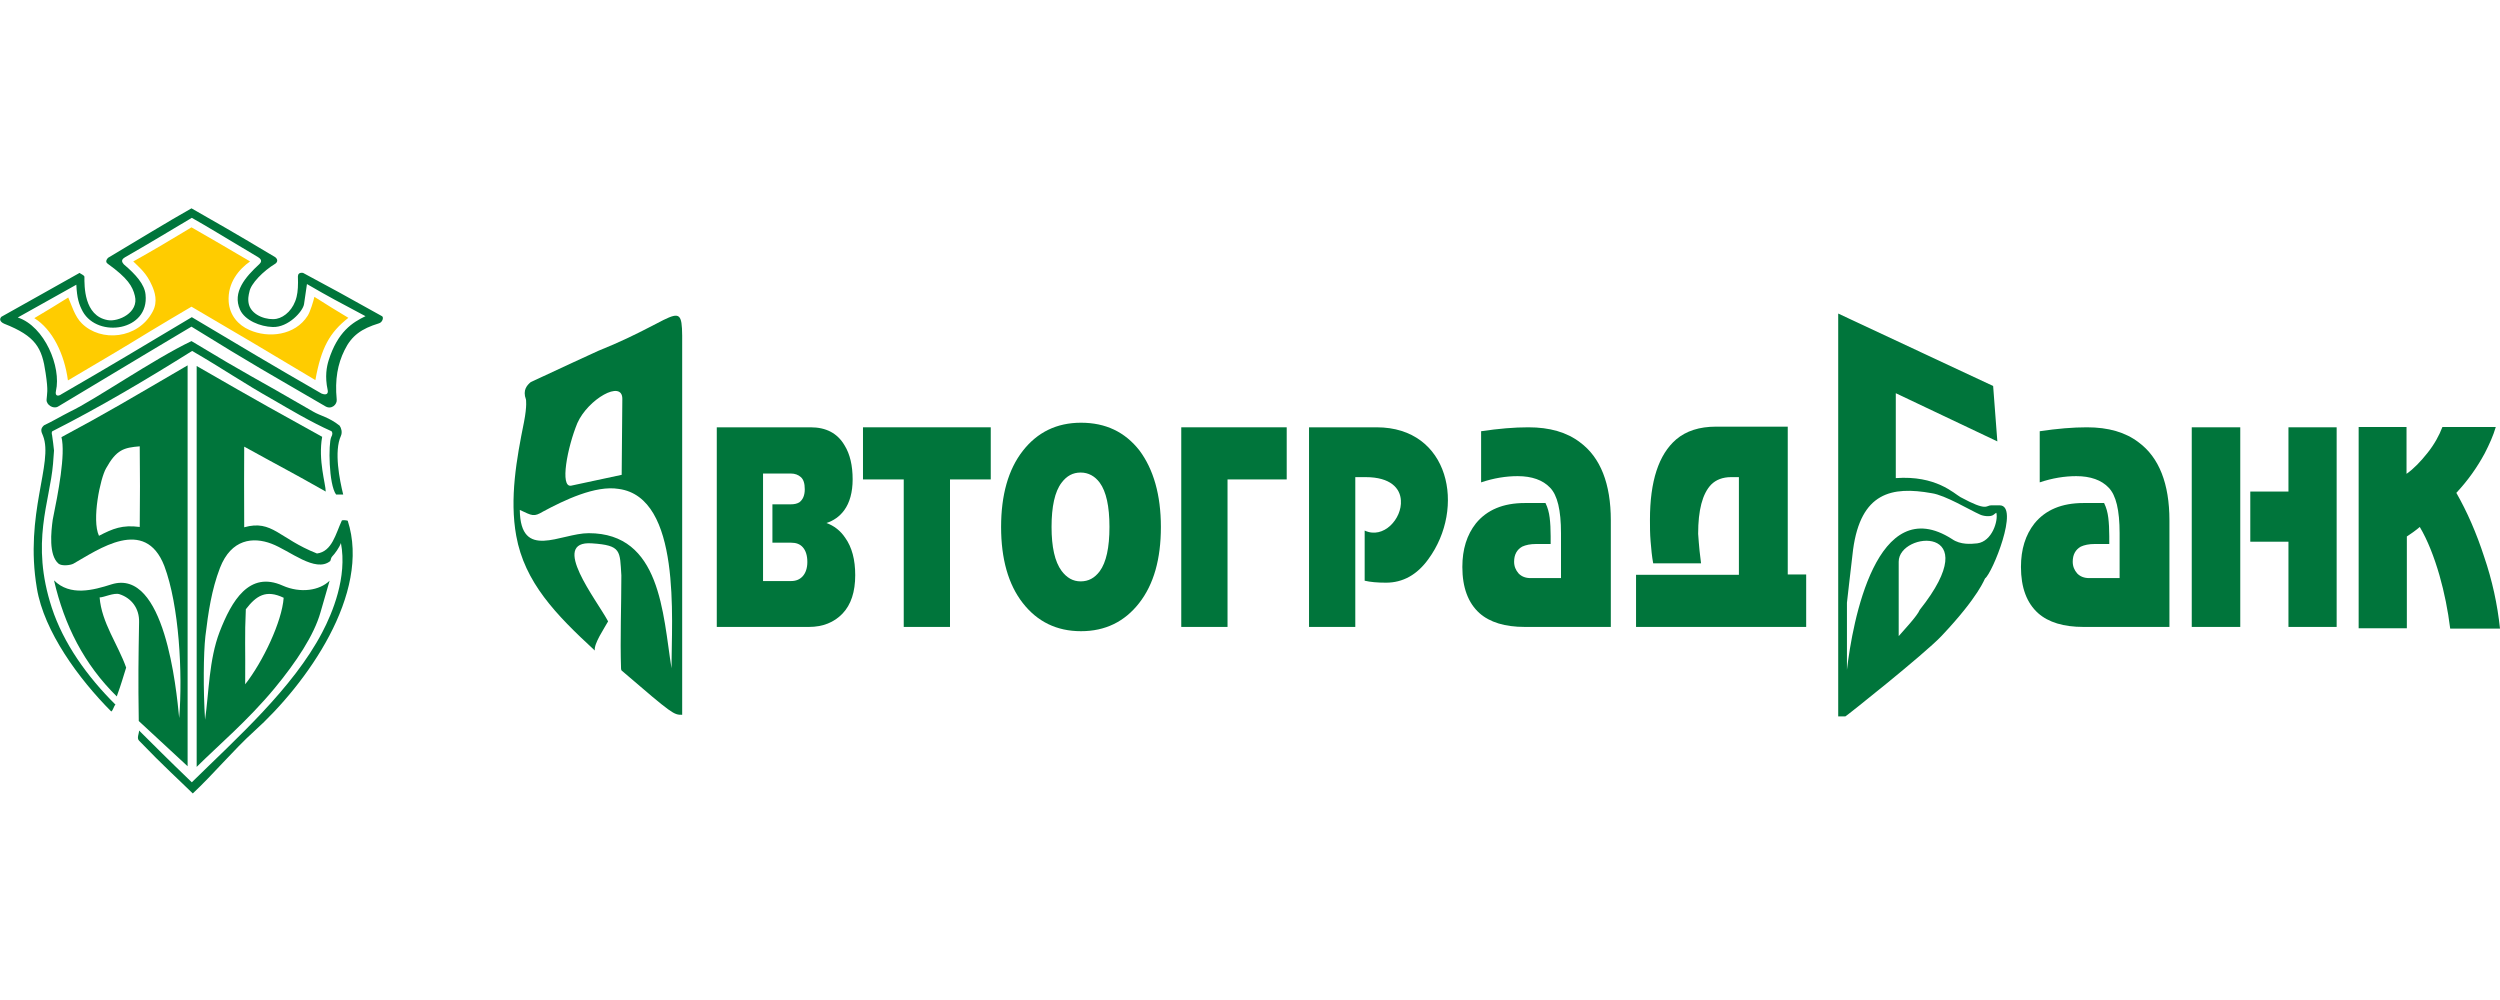
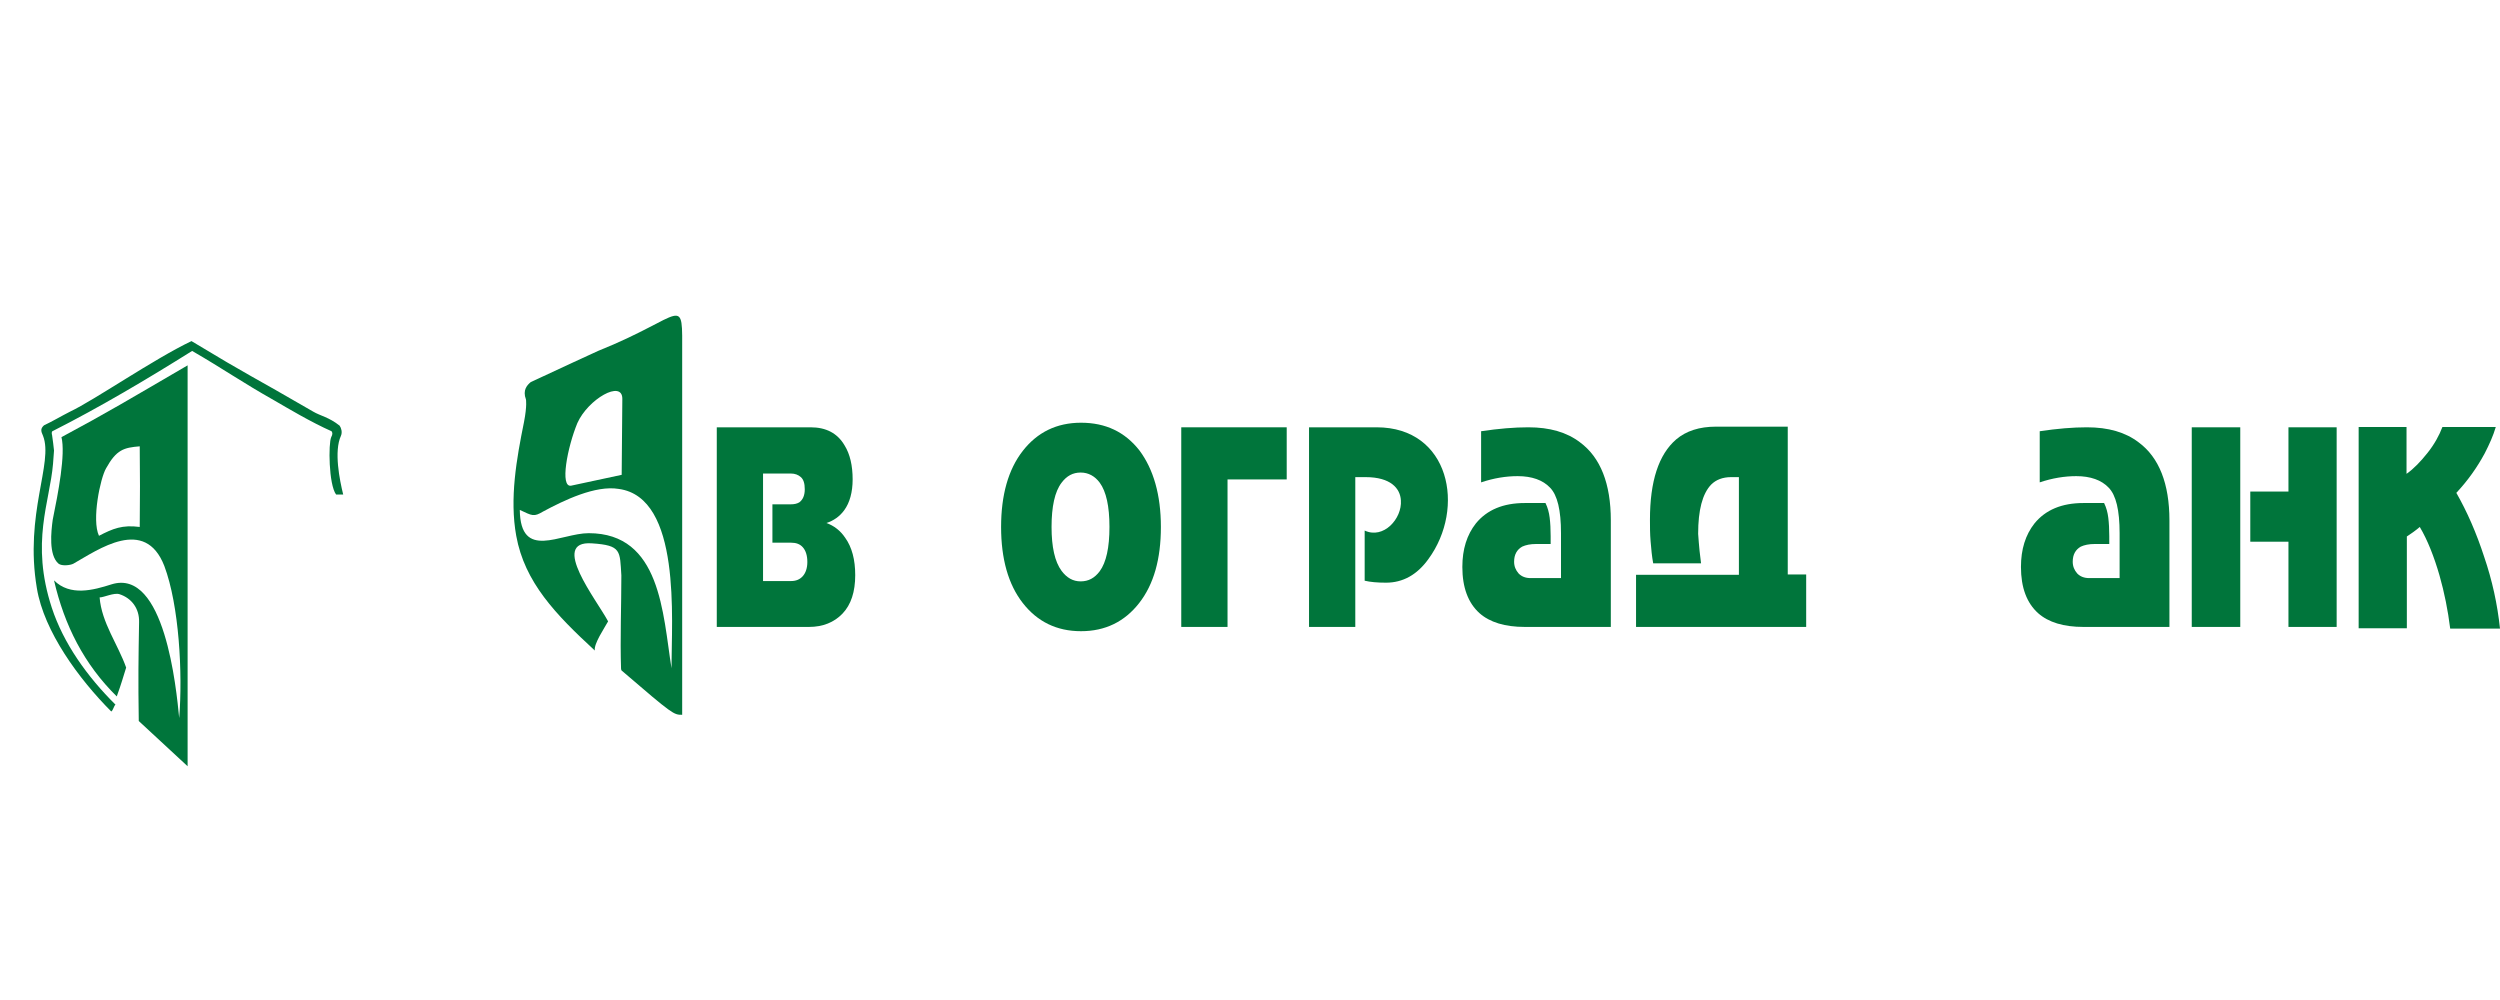
<svg xmlns="http://www.w3.org/2000/svg" width="180" height="72" viewBox="0 0 180 72" fill="none">
  <path d="M130.045 45.139H117.795V41.387H125.201V34.353H124.642C124.037 34.353 123.548 34.542 123.198 34.896C122.57 35.557 122.267 36.737 122.267 38.437C122.267 38.531 122.29 38.743 122.313 39.05C122.337 39.357 122.383 39.876 122.476 40.561H119.03C118.937 40.065 118.89 39.546 118.843 38.979C118.797 38.437 118.797 37.917 118.797 37.422C118.797 34.637 119.426 32.725 120.683 31.639C121.405 31.026 122.36 30.719 123.548 30.719H128.718V41.363H130.045V45.139Z" fill="#00753B" />
  <path d="M116.002 45.139H109.784C108.363 45.139 107.269 44.809 106.524 44.148C105.709 43.416 105.289 42.307 105.289 40.82C105.289 39.546 105.615 38.507 106.267 37.681C107.059 36.714 108.224 36.218 109.784 36.218H111.275C111.438 36.548 111.531 36.902 111.577 37.28C111.624 37.657 111.647 38.106 111.647 38.602V39.168H110.599C110.18 39.168 109.854 39.239 109.598 39.357C109.225 39.569 109.016 39.923 109.016 40.443C109.016 40.773 109.132 41.056 109.342 41.292C109.551 41.505 109.831 41.623 110.203 41.623H112.392V38.389C112.392 36.737 112.136 35.651 111.601 35.109C111.088 34.566 110.296 34.282 109.272 34.282C108.433 34.282 107.548 34.424 106.64 34.731V31.049C107.898 30.86 109.039 30.766 110.04 30.766C111.577 30.766 112.812 31.12 113.766 31.852C115.234 32.937 115.979 34.825 115.979 37.469V45.139H116.002Z" fill="#00753B" />
  <path d="M102.844 40.254C102.029 41.387 101.004 41.953 99.793 41.953C99.164 41.953 98.652 41.906 98.256 41.811V38.2C99.607 38.838 100.957 37.351 100.864 36.029C100.818 35.156 100.119 34.353 98.326 34.353H97.581V45.139H94.25V30.766H99.118C104.381 30.766 105.545 36.572 102.844 40.254Z" fill="#00753B" />
  <path d="M92.643 34.519H88.382V45.139H85.051V30.766H92.643V34.519Z" fill="#00753B" />
  <path d="M79.881 37.941C79.881 36.454 79.648 35.392 79.182 34.755C78.833 34.283 78.367 34.023 77.808 34.023C77.249 34.023 76.807 34.259 76.434 34.755C75.945 35.392 75.712 36.478 75.712 37.941C75.712 39.381 75.945 40.443 76.434 41.103C76.807 41.599 77.249 41.859 77.808 41.859C78.367 41.859 78.81 41.623 79.182 41.127C79.648 40.49 79.881 39.428 79.881 37.941ZM83.584 37.941C83.584 40.254 83.072 42.071 82.023 43.416C80.975 44.762 79.578 45.446 77.832 45.446C76.085 45.446 74.688 44.762 73.639 43.416C72.591 42.071 72.079 40.23 72.079 37.941C72.079 35.651 72.591 33.811 73.639 32.465C74.688 31.12 76.085 30.436 77.832 30.436C79.601 30.436 80.999 31.096 82.047 32.442C83.048 33.787 83.584 35.628 83.584 37.941Z" fill="#00753B" />
-   <path d="M71.334 34.519H68.4V45.139H65.069V34.519H62.135V30.766H71.334V34.519Z" fill="#00753B" />
  <path d="M58.129 40.466C58.129 39.994 58.013 39.64 57.803 39.404C57.594 39.168 57.314 39.074 56.965 39.074H55.614V36.312H56.918C57.198 36.312 57.384 36.265 57.547 36.171C57.803 35.982 57.943 35.675 57.943 35.227C57.943 34.802 57.85 34.519 57.663 34.353C57.477 34.188 57.244 34.094 56.941 34.094H54.939V41.835H56.965C57.314 41.835 57.594 41.717 57.803 41.481C58.013 41.245 58.129 40.891 58.129 40.466ZM61.576 41.41C61.576 42.614 61.273 43.534 60.668 44.172C60.062 44.809 59.247 45.139 58.246 45.139H51.608V30.766H58.362C59.48 30.766 60.295 31.191 60.807 32.064C61.203 32.701 61.39 33.527 61.39 34.519C61.39 35.439 61.18 36.194 60.784 36.737C60.458 37.185 60.016 37.492 59.503 37.657C60.039 37.846 60.505 38.2 60.854 38.72C61.343 39.404 61.576 40.301 61.576 41.41Z" fill="#00753B" />
  <path d="M161.299 45.139H157.806V30.766H161.299V45.139Z" fill="#00753B" />
  <path d="M180 45.257H176.414C176.25 43.935 175.994 42.661 175.645 41.434C175.249 40.065 174.783 38.885 174.224 37.941C173.922 38.2 173.619 38.413 173.293 38.625V45.234H169.823V30.742H173.27V34.117C173.805 33.74 174.294 33.22 174.783 32.607C175.272 31.993 175.622 31.356 175.855 30.742H179.697C179.511 31.379 179.231 31.993 178.905 32.63C178.346 33.669 177.671 34.613 176.856 35.486C177.625 36.831 178.3 38.365 178.859 40.088C179.441 41.788 179.814 43.511 180 45.257Z" fill="#00753B" />
  <path d="M168.239 45.139H164.769V39.003H162.021V35.392H164.769V30.766H168.239V45.139Z" fill="#00753B" />
  <path d="M156.222 45.139H150.004C148.583 45.139 147.489 44.809 146.744 44.148C145.928 43.416 145.509 42.307 145.509 40.82C145.509 39.546 145.835 38.507 146.487 37.681C147.279 36.714 148.444 36.218 150.004 36.218H151.495C151.658 36.548 151.751 36.902 151.797 37.28C151.844 37.657 151.867 38.106 151.867 38.602V39.168H150.819C150.4 39.168 150.074 39.239 149.818 39.357C149.445 39.569 149.236 39.923 149.236 40.443C149.236 40.773 149.352 41.056 149.562 41.292C149.771 41.505 150.051 41.623 150.423 41.623H152.612V38.389C152.612 36.737 152.356 35.651 151.821 35.109C151.308 34.566 150.516 34.282 149.492 34.282C148.653 34.282 147.768 34.424 146.86 34.731V31.049C148.118 30.86 149.259 30.766 150.26 30.766C151.797 30.766 153.032 31.12 153.986 31.852C155.454 32.937 156.199 34.825 156.199 37.469V45.139H156.222Z" fill="#00753B" />
-   <path fill-rule="evenodd" clip-rule="evenodd" d="M5.892 23.284C5.38 22.788 5.147 21.939 4.914 21.42C4.192 21.868 3.284 22.434 2.469 22.907C3.773 23.709 4.635 25.479 4.891 27.391C6.894 26.211 9.013 24.96 10.736 23.898C11.575 23.379 12.879 22.623 13.787 22.081C16.815 23.851 19.563 25.479 22.707 27.367C23.126 25.031 23.732 23.945 25.082 22.883C24.337 22.434 23.405 21.868 22.637 21.372C22.567 21.679 22.334 22.458 22.148 22.741C21.24 24.157 19.33 24.37 17.956 23.756C17.141 23.402 16.535 22.694 16.465 21.727C16.372 20.334 17.234 19.366 18.003 18.823C16.815 18.115 14.905 17.006 13.787 16.369C12.669 17.053 10.713 18.21 9.595 18.823C10.038 19.272 10.55 19.649 10.946 20.57C11.132 20.995 11.388 21.703 10.992 22.434C9.944 24.417 7.266 24.653 5.892 23.284Z" fill="#FFCC00" />
-   <path fill-rule="evenodd" clip-rule="evenodd" d="M0.093 22.812C-0.14 23.072 0.186 23.261 0.302 23.308C2.585 24.205 3.027 25.054 3.283 26.848C3.493 28.217 3.376 28.335 3.353 28.783C3.33 29.137 3.819 29.468 4.168 29.279C7.685 27.155 13.973 23.402 13.787 23.52C18.444 26.4 19.143 26.754 23.428 29.255C23.871 29.515 24.29 29.114 24.243 28.76C24.104 27.32 24.313 26.211 24.802 25.22C25.315 24.157 26.037 23.662 27.271 23.284C27.55 23.213 27.643 22.836 27.504 22.765C25.012 21.372 23.638 20.617 21.821 19.649C21.542 19.602 21.449 19.744 21.449 19.909C21.472 20.499 21.449 20.995 21.355 21.372C21.146 22.246 20.517 22.836 19.912 22.954C19.283 23.072 18.188 22.765 17.932 21.962C17.816 21.561 17.909 21.207 17.955 21.018C18.048 20.428 18.957 19.508 19.818 18.989C19.958 18.894 20.051 18.706 19.818 18.517C16.255 16.392 16.046 16.298 13.787 15C11.993 16.015 10.153 17.148 7.778 18.564C7.568 18.8 7.662 18.918 7.755 18.989C9.199 20.027 9.548 20.617 9.711 21.302C10.014 22.505 8.523 23.19 7.755 23.048C6.031 22.741 6.078 20.57 6.078 19.933C6.078 19.815 5.798 19.72 5.729 19.649C3.307 21.018 2.398 21.514 0.093 22.812ZM4.424 28.382C4.238 28.524 3.935 28.571 4.029 28.146C4.424 26.423 3.213 23.497 1.28 22.859C3.237 21.774 4.005 21.325 5.496 20.499C5.542 21.467 5.682 21.915 5.961 22.434C7.056 24.37 10.759 23.827 10.479 21.207C10.41 20.476 9.781 19.767 8.919 19.036C8.826 18.918 8.64 18.729 9.012 18.517C10.619 17.596 12.226 16.628 13.81 15.684C14.858 16.274 15.859 16.888 18.584 18.517C18.933 18.729 18.77 18.918 18.677 19.012C17.652 19.956 16.721 21.042 17.28 22.293C17.629 23.072 18.747 23.52 19.632 23.544C20.75 23.591 21.821 22.411 21.891 21.892L22.101 20.452C23.847 21.467 24.243 21.656 26.316 22.765C25.384 23.213 24.313 23.874 23.661 25.951C23.521 26.4 23.382 27.108 23.591 28.075C23.638 28.288 23.568 28.5 23.149 28.335C19.376 26.164 17.932 25.29 13.81 22.836C10.456 24.842 7.778 26.447 4.424 28.382Z" fill="#00753B" />
  <path fill-rule="evenodd" clip-rule="evenodd" d="M3.167 30.624C2.911 30.86 2.935 31.025 3.098 31.38C3.866 33.315 1.747 36.997 2.655 42.354C3.167 45.47 5.683 48.892 8.011 51.228C8.151 51.134 8.198 50.827 8.314 50.733C6.288 48.727 4.565 46.319 3.726 43.747C2.189 39.026 3.587 36.171 3.819 33.386L3.889 32.441C3.889 32.418 3.773 31.403 3.75 31.332C3.726 31.261 3.703 31.096 3.773 31.049C7.22 29.302 10.597 27.296 13.834 25.267C16.116 26.588 17.444 27.532 19.749 28.831C20.681 29.373 22.427 30.412 23.871 31.049C23.941 31.143 23.964 31.262 23.848 31.474C23.638 31.922 23.662 34.873 24.197 35.604C24.267 35.604 24.43 35.604 24.71 35.604C24.453 34.566 24.034 32.489 24.547 31.38C24.663 31.12 24.57 30.813 24.453 30.648C23.685 30.034 23.056 29.94 22.544 29.633C17.956 26.966 18.119 27.178 13.787 24.559C11.062 25.857 6.8 28.807 5.054 29.633C4.402 29.963 3.773 30.341 3.167 30.624Z" fill="#00753B" />
  <path fill-rule="evenodd" clip-rule="evenodd" d="M4.425 31.474C4.728 32.701 4.192 35.486 3.796 37.422C3.68 38.271 3.493 39.971 4.215 40.584C4.448 40.773 5.077 40.702 5.287 40.584C7.08 39.569 10.434 37.162 11.831 40.749C12.902 43.605 13.158 48.467 12.902 51.7C12.693 49.553 11.854 40.891 8.035 42.071C6.707 42.496 5.054 42.944 3.889 41.788C4.635 45.021 6.055 47.83 8.407 50.143C8.757 49.175 8.873 48.727 9.083 48.066C8.501 46.414 7.313 44.832 7.173 43.015C7.476 43.015 8.198 42.661 8.594 42.779C9.479 43.062 10.038 43.818 10.014 44.785C9.968 47.499 9.944 48.821 9.991 51.913L13.508 55.17V26.305C9.339 28.736 7.732 29.704 4.425 31.474ZM7.639 33.716C8.384 32.371 8.92 32.229 10.061 32.135C10.084 33.622 10.084 36.383 10.061 37.941C8.803 37.776 8.128 38.059 7.126 38.578C6.591 37.445 7.22 34.424 7.639 33.716Z" fill="#00753B" />
-   <path fill-rule="evenodd" clip-rule="evenodd" d="M23.918 40.065C24.104 39.876 24.43 39.428 24.547 39.097C25.012 41.552 23.941 44.124 23.196 45.54C21.077 49.576 17.024 53.164 13.81 56.326C11.924 54.509 11.179 53.754 10.014 52.597C10.014 52.833 9.828 53.14 10.014 53.329C11.784 55.17 12.972 56.232 13.88 57.129C15.348 55.76 16.838 53.966 18.305 52.645C22.055 49.27 26.736 42.732 25.036 37.492C24.896 37.445 24.686 37.445 24.616 37.469C24.174 38.413 23.918 39.711 22.823 39.852C20.075 38.767 19.609 37.398 17.583 37.964C17.56 34.235 17.583 34.896 17.583 32.158C20.448 33.74 20.914 33.952 23.452 35.392C23.452 34.849 22.893 33.126 23.196 31.45C20.215 29.798 18.864 29.067 14.16 26.352V55.217C15.674 53.707 17.84 51.889 19.772 49.553C21.333 47.664 22.614 45.729 23.079 44.077L23.732 41.811C23.01 42.519 21.636 42.732 20.355 42.165C17.933 41.08 16.675 43.275 15.813 45.493C15.045 47.499 15.045 49.859 14.765 51.818C14.626 49.671 14.649 47.051 14.789 45.8C14.998 44.077 15.231 42.472 15.837 40.891C16.652 38.79 18.235 38.649 19.54 39.144C20.867 39.64 22.707 41.269 23.778 40.395C23.825 40.301 23.825 40.159 23.918 40.065ZM17.653 49.27C17.676 46.532 17.607 45.871 17.7 43.865C18.445 42.897 19.144 42.425 20.424 43.039C20.308 44.738 18.934 47.641 17.653 49.27Z" fill="#00753B" />
  <path fill-rule="evenodd" clip-rule="evenodd" d="M41.571 30.459C42.339 28.736 44.808 27.32 44.808 28.713L44.761 34.188C44.761 34.188 41.315 34.92 41.128 34.967C40.29 35.132 40.849 32.206 41.571 30.459ZM38.217 27.509C37.961 27.721 37.612 28.075 37.868 28.76C37.868 28.76 37.961 29.185 37.728 30.388C37.193 33.032 36.68 35.888 37.169 38.578C37.775 41.929 40.011 44.242 42.828 46.839C42.735 46.367 43.527 45.21 43.783 44.738C42.968 43.204 39.545 38.908 42.619 39.121C44.761 39.263 44.622 39.664 44.738 41.434C44.738 43.605 44.645 45.989 44.715 48.137C44.715 48.208 44.738 48.278 44.785 48.302C48.464 51.465 48.511 51.465 49.117 51.465V25.621C49.117 20.995 49.419 22.718 43.061 25.267C42.572 25.479 40.36 26.518 38.217 27.509ZM48.348 48.113C47.719 44.172 47.579 38.389 42.386 38.389C40.36 38.389 37.472 40.395 37.425 36.714C38.334 37.138 38.427 37.233 39.102 36.831C40.593 36.029 42.875 34.92 44.552 35.203C49.07 35.817 48.348 44.596 48.348 48.113Z" fill="#00753B" />
-   <path fill-rule="evenodd" clip-rule="evenodd" d="M132.351 22.576V51.583H132.863C132.91 51.583 138.523 47.122 139.78 45.8C142.505 42.921 142.901 41.646 142.924 41.646C143.437 41.292 145.439 36.383 143.972 36.383H143.367C142.971 36.383 143.111 36.855 141.154 35.793C140.689 35.533 139.384 34.212 136.497 34.424V28.311L143.809 31.781L143.506 27.792L132.351 22.576ZM138.22 43.912C138.057 44.337 137.009 45.446 136.706 45.8V40.443C136.706 38.248 143.134 37.728 138.22 43.912ZM143.53 37.068C143.623 36.997 143.739 36.902 143.739 36.926C143.879 37.492 143.437 38.979 142.365 39.121C141.923 39.168 141.154 39.239 140.549 38.814C135.099 35.321 133.376 44.809 132.98 48.231V43.393C132.98 43.298 133.283 40.82 133.422 39.569C133.981 35.463 136.194 34.991 139.082 35.51C140.06 35.651 141.806 36.714 142.552 37.044C142.785 37.162 143.32 37.233 143.53 37.068Z" fill="#00753B" />
</svg>